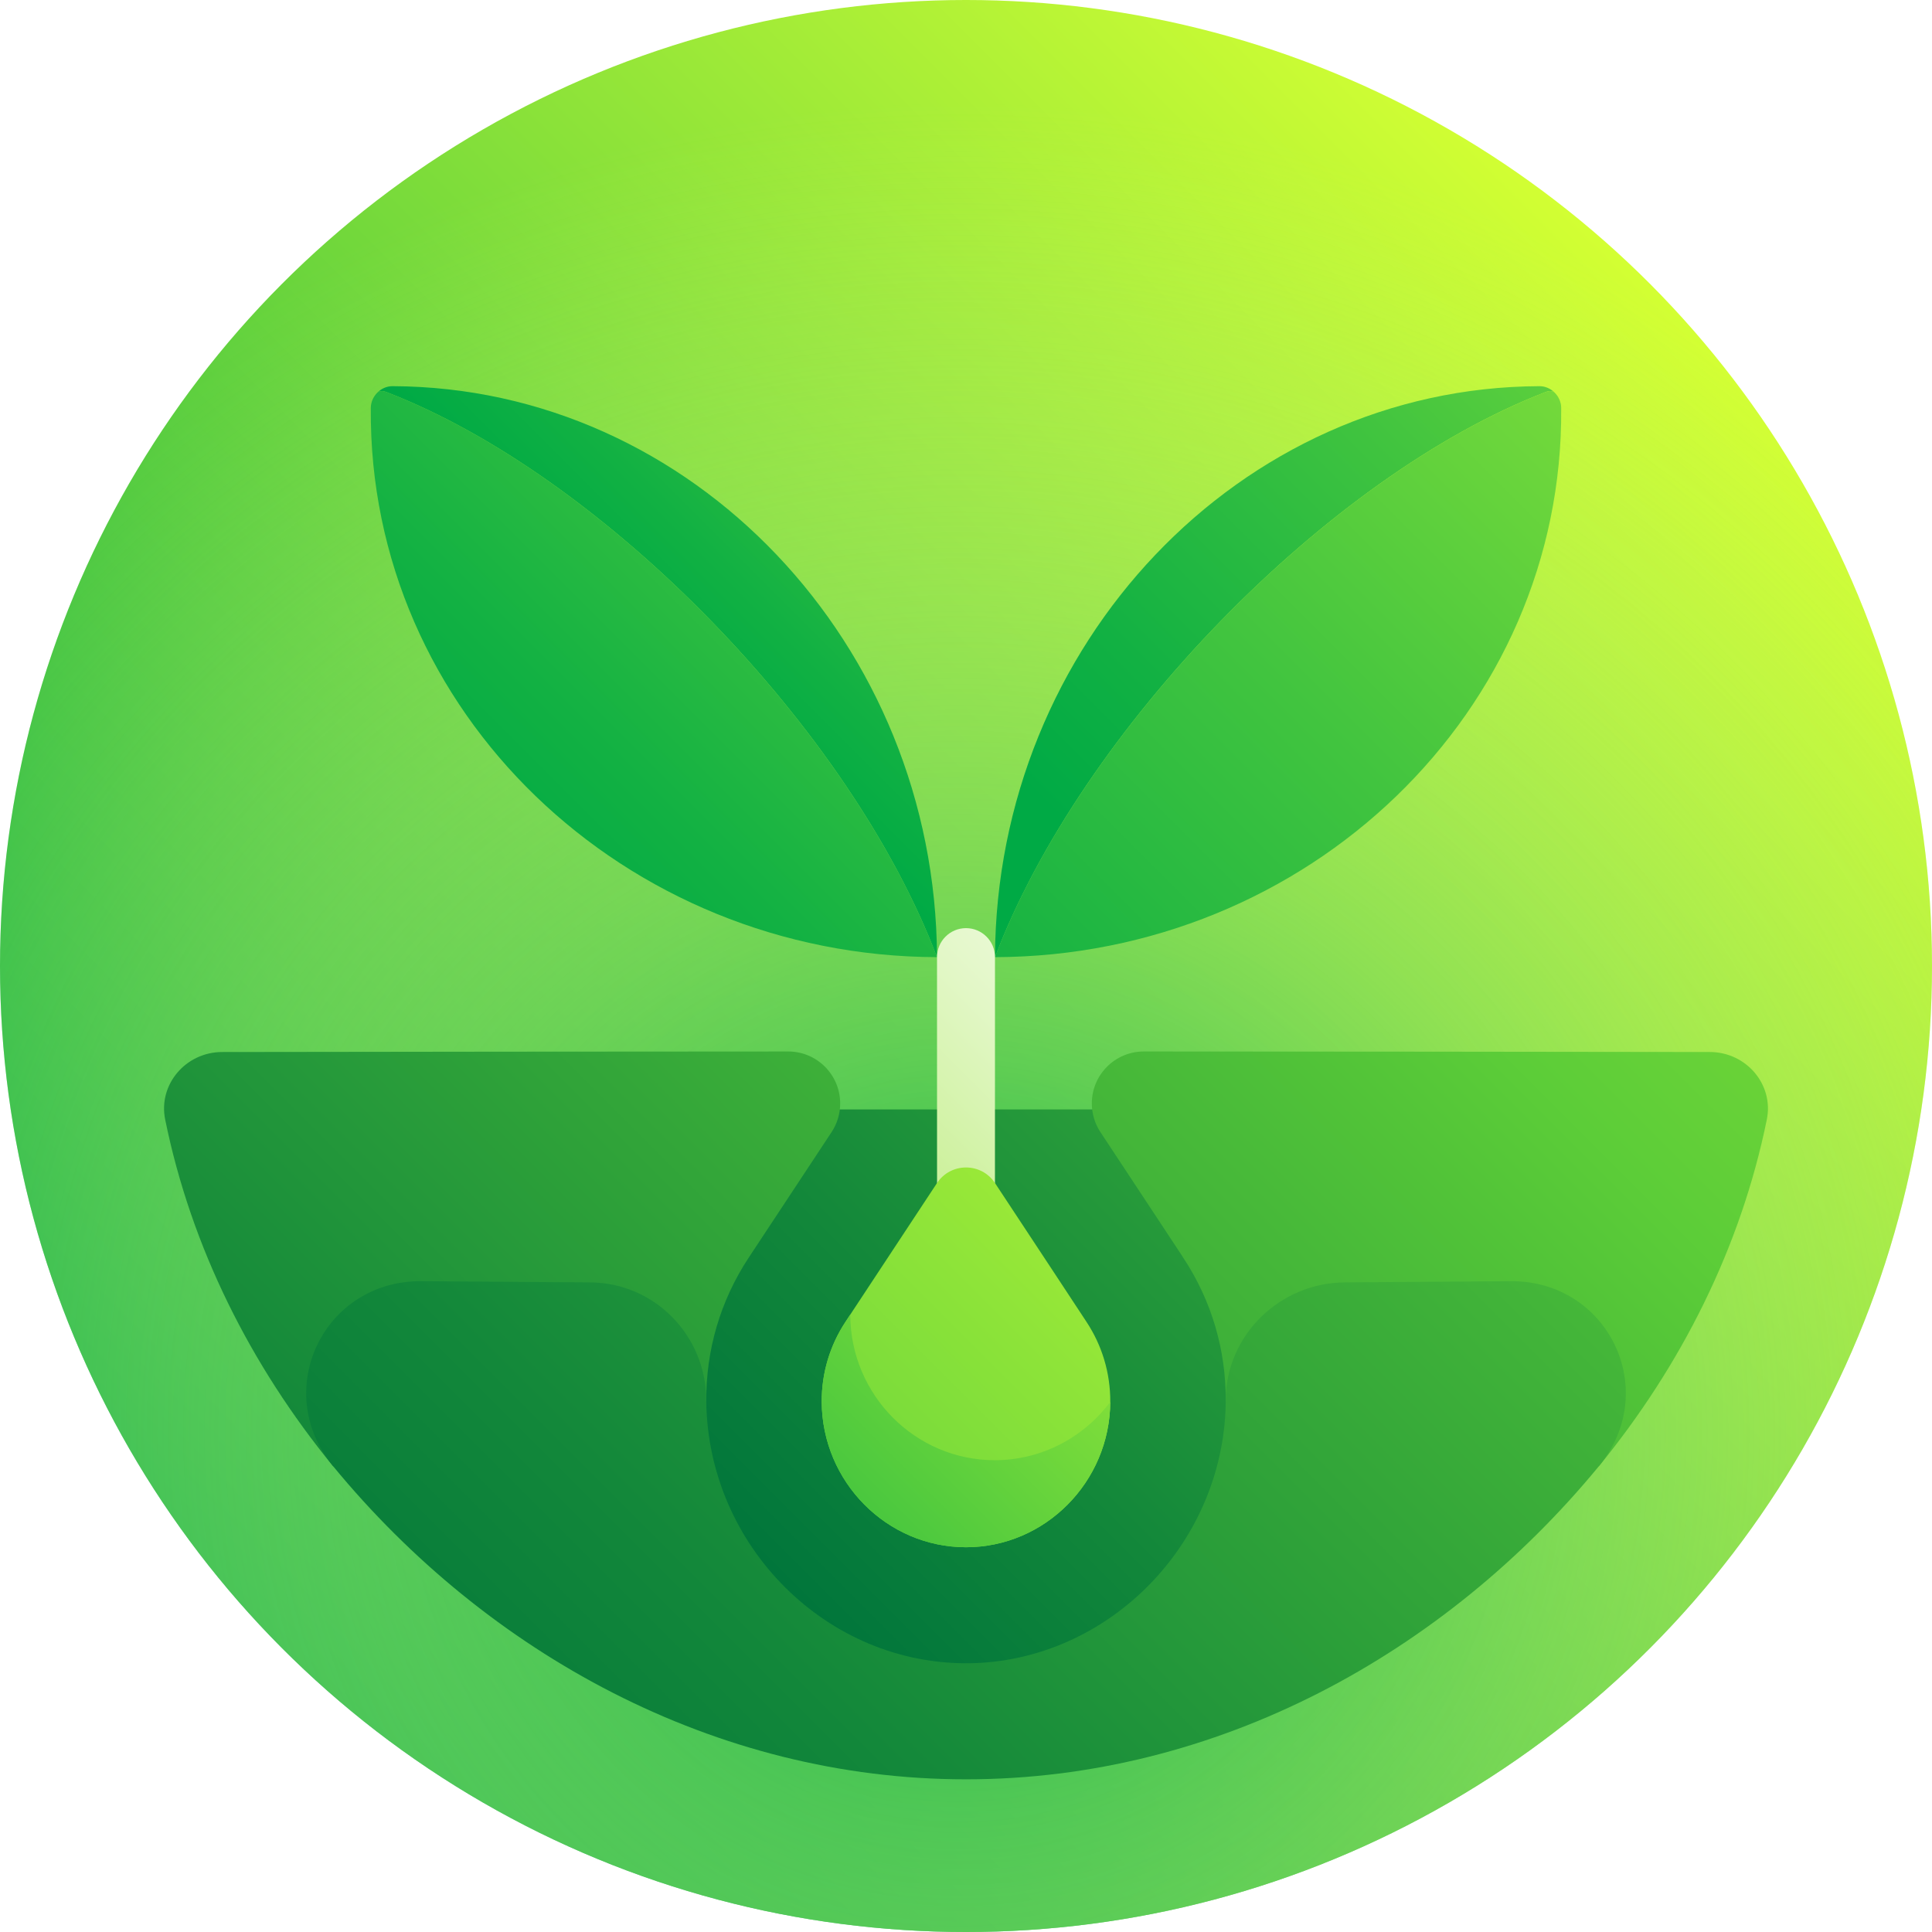
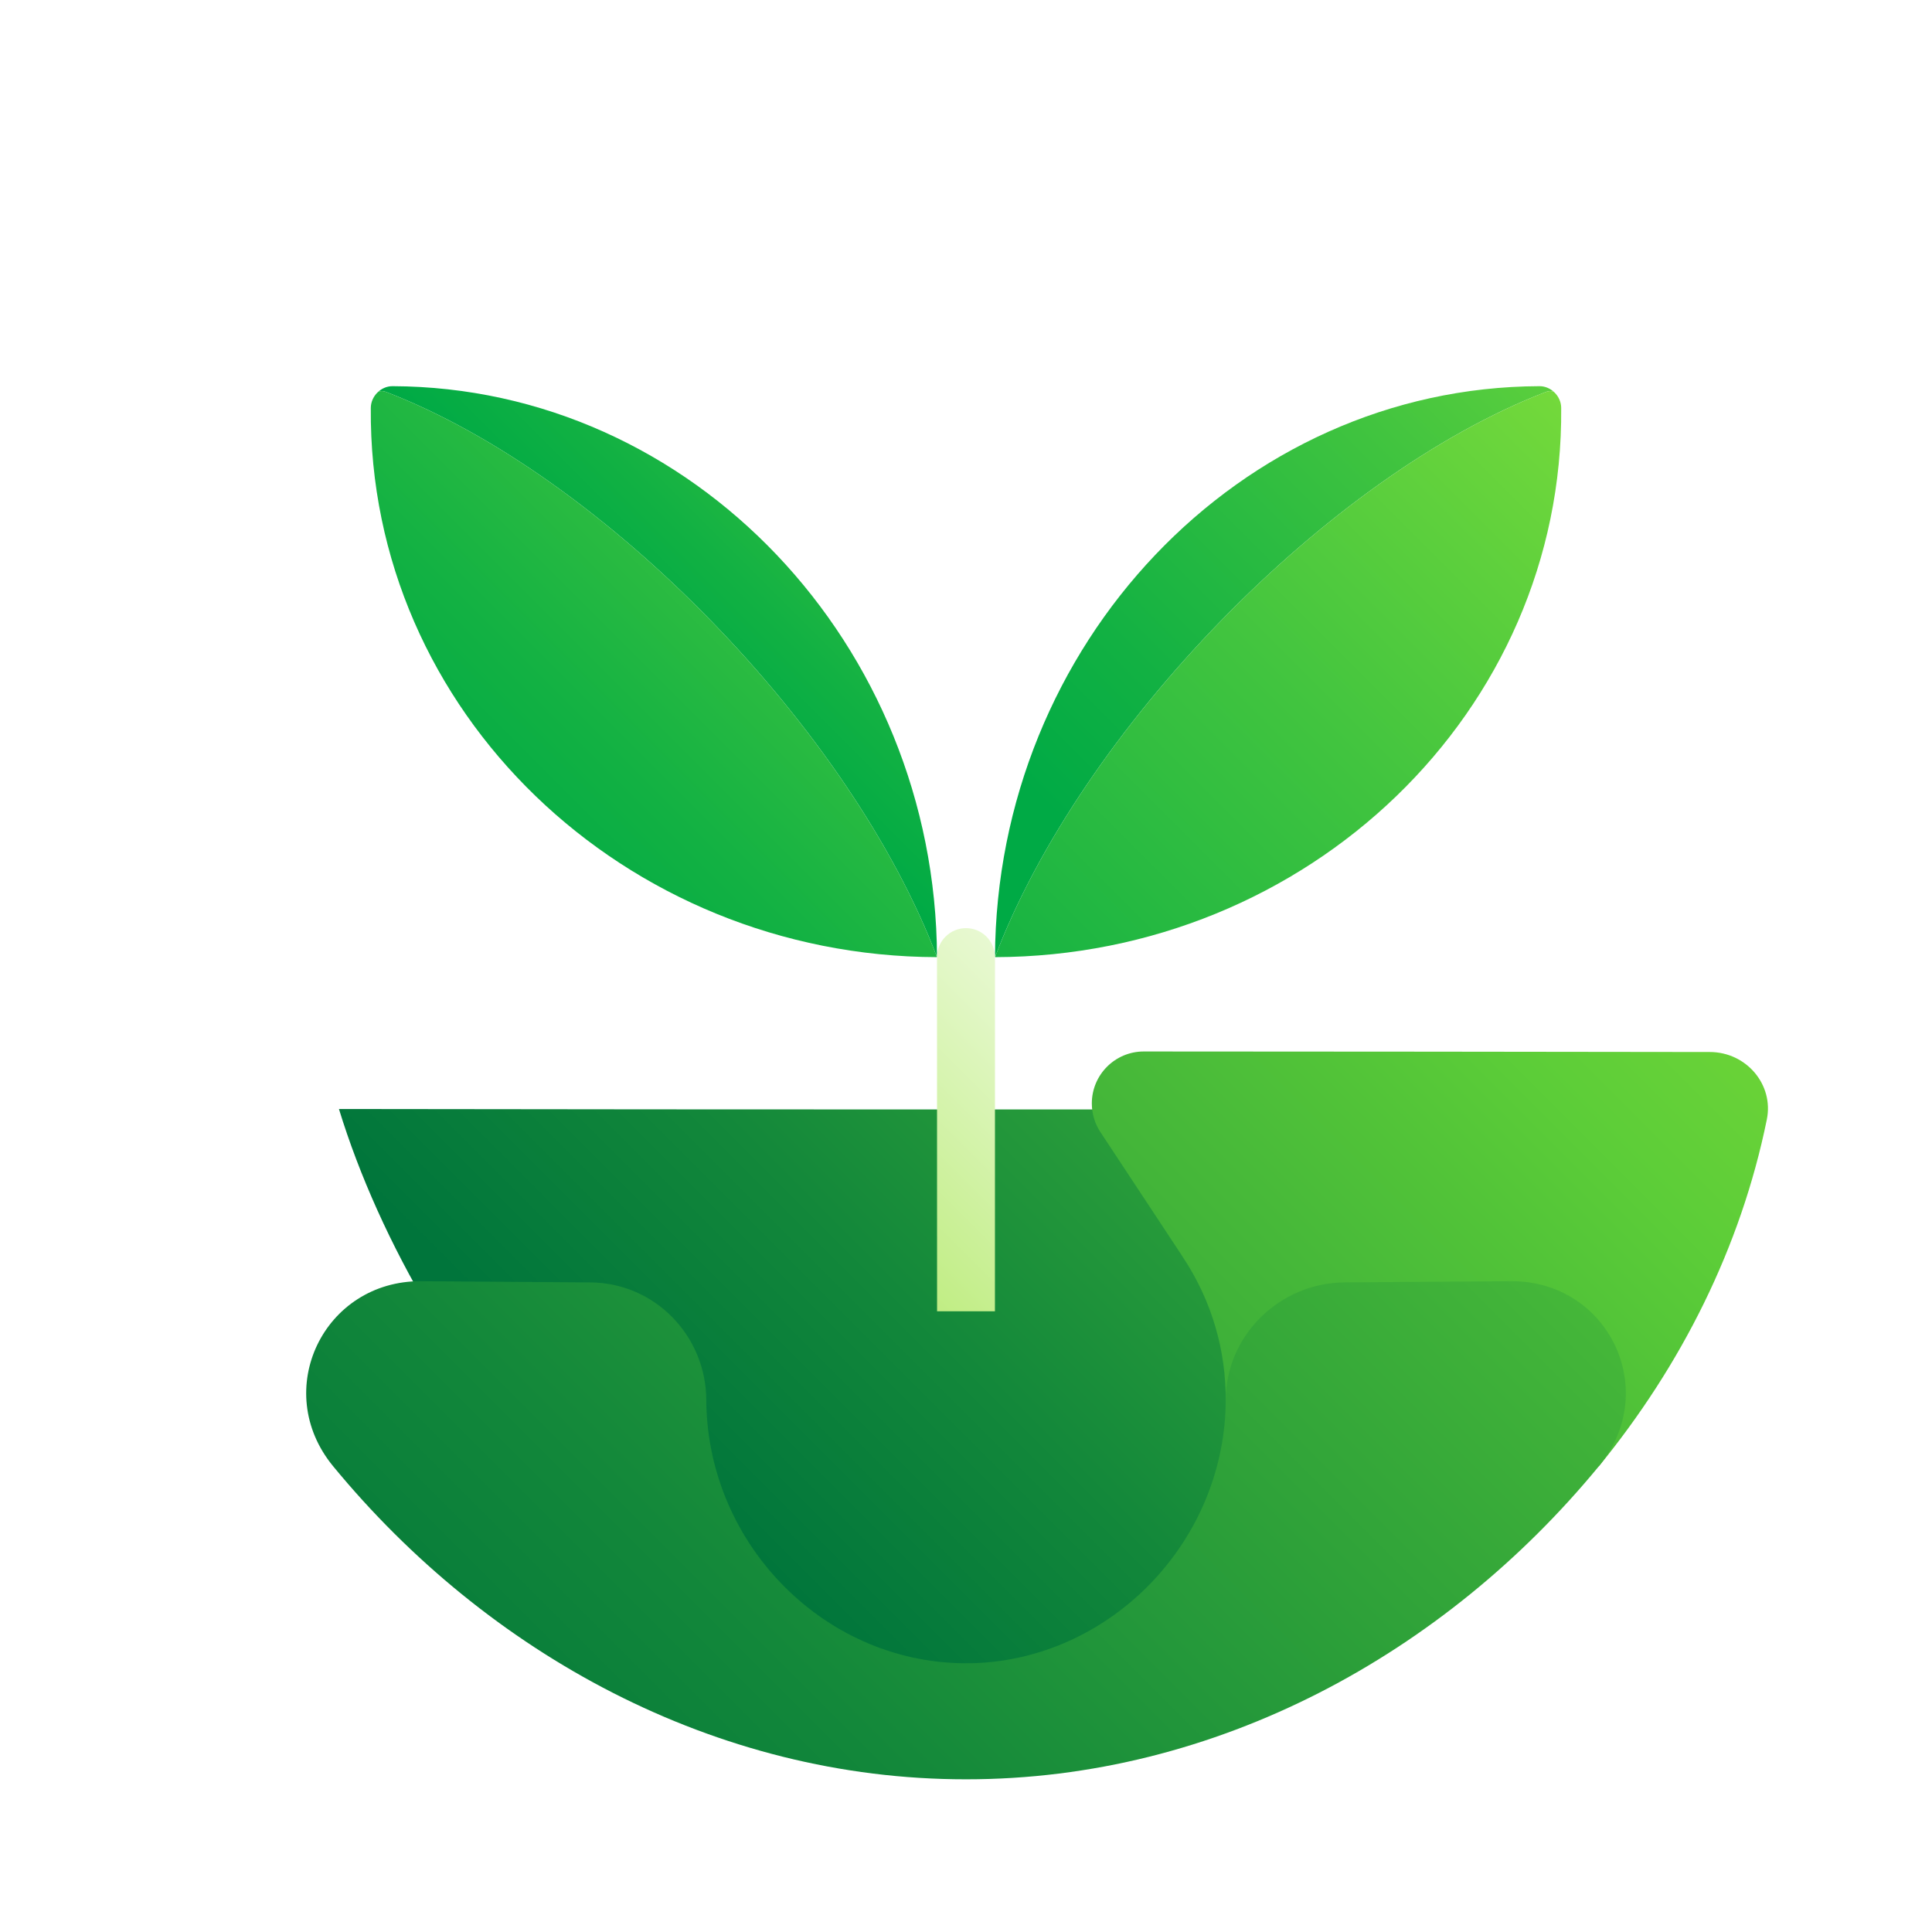
<svg xmlns="http://www.w3.org/2000/svg" xmlns:xlink="http://www.w3.org/1999/xlink" version="1.1" width="512" height="512" x="0" y="0" viewBox="0 0 512 512" style="enable-background:new 0 0 512 512" xml:space="preserve">
  <defs>
    <linearGradient id="SVGID_1_" gradientUnits="userSpaceOnUse" x1="74.98" x2="437.019" y1="437.019" y2="74.981">
      <stop offset="0" stop-color="#00aa45" />
      <stop offset="1" stop-color="#d3ff33" />
    </linearGradient>
    <radialGradient id="SVGID_2_" cx="253.971" cy="379.718" gradientUnits="userSpaceOnUse" r="368.349">
      <stop offset="0" stop-color="#00aa45" />
      <stop offset=".096" stop-color="#24b74e" stop-opacity=".9" />
      <stop offset=".268" stop-color="#5ecc5d" stop-opacity=".721" />
      <stop offset=".434" stop-color="#8fde69" stop-opacity=".547" />
      <stop offset=".59" stop-color="#b5ec73" stop-opacity=".384" />
      <stop offset=".734" stop-color="#d0f679" stop-opacity=".234" />
      <stop offset=".861" stop-color="#e0fc7e" stop-opacity=".101" />
      <stop offset=".958" stop-color="#e6fe7f" stop-opacity="0" />
    </radialGradient>
    <linearGradient id="SVGID_3_" gradientUnits="userSpaceOnUse" x1="274.397" x2="530.499" xlink:href="#lg1" y1="210.842" y2="-45.26" />
    <linearGradient id="SVGID_4_" gradientUnits="userSpaceOnUse" x1="224.884" x2="555.666" xlink:href="#lg1" y1="309.668" y2="-21.114" />
    <linearGradient id="SVGID_5_" gradientUnits="userSpaceOnUse" x1="177.2" x2="344.408" xlink:href="#lg1" y1="175.809" y2="8.601" />
    <linearGradient id="SVGID_6_" gradientUnits="userSpaceOnUse" x1="127.975" x2="367.815" xlink:href="#lg1" y1="225.035" y2="-14.805" />
    <linearGradient id="SVGID_7_" gradientUnits="userSpaceOnUse" x1="176.246" x2="394.041" y1="394.3" y2="176.506">
      <stop offset="0" stop-color="#00753b" />
      <stop offset=".249" stop-color="#12873a" />
      <stop offset=".747" stop-color="#41b339" />
      <stop offset="1" stop-color="#5bcc38" />
    </linearGradient>
    <linearGradient id="SVGID_8_" gradientUnits="userSpaceOnUse" x1="172.73" x2="326.512" y1="382.25" y2="228.469">
      <stop offset="0" stop-color="#95e12e" />
      <stop offset=".356" stop-color="#c0ed83" />
      <stop offset=".664" stop-color="#e2f7c6" />
      <stop offset=".886" stop-color="#f7fdef" />
      <stop offset="1" stop-color="#fff" />
    </linearGradient>
    <linearGradient id="SVGID_9_" gradientUnits="userSpaceOnUse" x1="141.739" x2="673.878" xlink:href="#lg2" y1="552.442" y2="20.304" />
    <linearGradient id="SVGID_10_" gradientUnits="userSpaceOnUse" x1="1.629" x2="539.44" xlink:href="#lg2" y1="443.237" y2="-94.575" />
    <linearGradient id="SVGID_11_" gradientUnits="userSpaceOnUse" x1="22.947" x2="369.188" xlink:href="#lg1" y1="598.671" y2="252.431" />
    <linearGradient id="SVGID_12_" gradientUnits="userSpaceOnUse" x1="151.483" x2="343.084" xlink:href="#lg1" y1="476.202" y2="284.6" />
    <linearGradient id="SVGID_13_" gradientUnits="userSpaceOnUse" x1="122.85" x2="705.994" xlink:href="#lg2" y1="503.147" y2="-79.997" />
  </defs>
  <g>
    <linearGradient id="SVGID_1_" gradientUnits="userSpaceOnUse" x1="74.98" x2="437.019" y1="437.019" y2="74.981">
      <stop offset="0" stop-color="#00aa45" />
      <stop offset="1" stop-color="#d3ff33" />
    </linearGradient>
    <radialGradient id="SVGID_2_" cx="253.971" cy="379.718" gradientUnits="userSpaceOnUse" r="368.349">
      <stop offset="0" stop-color="#00aa45" />
      <stop offset=".096" stop-color="#24b74e" stop-opacity=".9" />
      <stop offset=".268" stop-color="#5ecc5d" stop-opacity=".721" />
      <stop offset=".434" stop-color="#8fde69" stop-opacity=".547" />
      <stop offset=".59" stop-color="#b5ec73" stop-opacity=".384" />
      <stop offset=".734" stop-color="#d0f679" stop-opacity=".234" />
      <stop offset=".861" stop-color="#e0fc7e" stop-opacity=".101" />
      <stop offset=".958" stop-color="#e6fe7f" stop-opacity="0" />
    </radialGradient>
    <linearGradient id="lg1">
      <stop offset="0" stop-color="#00aa45" />
      <stop offset=".121" stop-color="#12b143" />
      <stop offset=".365" stop-color="#41c43f" />
      <stop offset=".705" stop-color="#8ce339" />
      <stop offset="1" stop-color="#d3ff33" />
    </linearGradient>
    <linearGradient id="SVGID_3_" gradientUnits="userSpaceOnUse" x1="274.397" x2="530.499" xlink:href="#lg1" y1="210.842" y2="-45.26" />
    <linearGradient id="SVGID_4_" gradientUnits="userSpaceOnUse" x1="224.884" x2="555.666" xlink:href="#lg1" y1="309.668" y2="-21.114" />
    <linearGradient id="SVGID_5_" gradientUnits="userSpaceOnUse" x1="177.2" x2="344.408" xlink:href="#lg1" y1="175.809" y2="8.601" />
    <linearGradient id="SVGID_6_" gradientUnits="userSpaceOnUse" x1="127.975" x2="367.815" xlink:href="#lg1" y1="225.035" y2="-14.805" />
    <linearGradient id="SVGID_7_" gradientUnits="userSpaceOnUse" x1="176.246" x2="394.041" y1="394.3" y2="176.506">
      <stop offset="0" stop-color="#00753b" />
      <stop offset=".249" stop-color="#12873a" />
      <stop offset=".747" stop-color="#41b339" />
      <stop offset="1" stop-color="#5bcc38" />
    </linearGradient>
    <linearGradient id="SVGID_8_" gradientUnits="userSpaceOnUse" x1="172.73" x2="326.512" y1="382.25" y2="228.469">
      <stop offset="0" stop-color="#95e12e" />
      <stop offset=".356" stop-color="#c0ed83" />
      <stop offset=".664" stop-color="#e2f7c6" />
      <stop offset=".886" stop-color="#f7fdef" />
      <stop offset="1" stop-color="#fff" />
    </linearGradient>
    <linearGradient id="lg2">
      <stop offset="0" stop-color="#00753b" />
      <stop offset=".123" stop-color="#12873a" />
      <stop offset=".37" stop-color="#41b339" />
      <stop offset=".5" stop-color="#5ccd38" />
      <stop offset=".779" stop-color="#9de835" />
      <stop offset="1" stop-color="#d3ff33" />
    </linearGradient>
    <linearGradient id="SVGID_9_" gradientUnits="userSpaceOnUse" x1="141.739" x2="673.878" xlink:href="#lg2" y1="552.442" y2="20.304" />
    <linearGradient id="SVGID_10_" gradientUnits="userSpaceOnUse" x1="1.629" x2="539.44" xlink:href="#lg2" y1="443.237" y2="-94.575" />
    <linearGradient id="SVGID_11_" gradientUnits="userSpaceOnUse" x1="22.947" x2="369.188" xlink:href="#lg1" y1="598.671" y2="252.431" />
    <linearGradient id="SVGID_12_" gradientUnits="userSpaceOnUse" x1="151.483" x2="343.084" xlink:href="#lg1" y1="476.202" y2="284.6" />
    <linearGradient id="SVGID_13_" gradientUnits="userSpaceOnUse" x1="122.85" x2="705.994" xlink:href="#lg2" y1="503.147" y2="-79.997" />
    <g>
-       <circle cx="256" cy="256" fill="url(&quot;#SVGID_1_&quot;)" r="256" data-original="url(#SVGID_1_)" />
-       <circle cx="256" cy="256" fill="url(&quot;#SVGID_2_&quot;)" r="256" data-original="url(#SVGID_2_)" />
      <path d="m409.549 103.916c1.117-.431 1.978-.345 2.454.132-1.053-1.053-2.487-1.714-4.027-1.706-79.437.264-143.924 68.462-144.294 151.313 22.868-60.282 88.178-127.479 145.867-149.739z" fill="url(&quot;#SVGID_3_&quot;)" data-original="url(#SVGID_3_)" />
      <path d="m412.003 104.048c-.479-.478-1.337-.563-2.454-.132-57.69 22.259-122.998 89.456-145.867 149.739 82.862-.229 150.746-65.034 150.051-145.554-.006-1.556-.678-3-1.73-4.053z" fill="url(&quot;#SVGID_4_&quot;)" data-original="url(#SVGID_4_)" />
      <path d="m102.452 103.916c57.689 22.259 122.997 89.456 145.867 149.739-.368-82.852-64.858-151.047-144.295-151.313-1.539-.009-2.975.654-4.026 1.706.476-.477 1.336-.562 2.454-.132z" fill="url(&quot;#SVGID_5_&quot;)" data-original="url(#SVGID_5_)" />
      <path d="m102.452 103.916c-1.118-.432-1.977-.345-2.454.132-1.052 1.053-1.722 2.496-1.73 4.052-.697 80.52 67.192 145.324 150.051 145.554-22.87-60.281-88.179-127.478-145.867-149.738z" fill="url(&quot;#SVGID_6_&quot;)" data-original="url(#SVGID_6_)" />
      <path d="m89.823 293.896c21.567 70.318 89.646 154.738 166.177 154.899 76.531-.161 144.609-84.581 166.177-154.899-110.784.165-221.57.165-332.354 0z" fill="url(&quot;#SVGID_7_&quot;)" data-original="url(#SVGID_7_)" />
      <path d="m256 245.966c-4.24 0-7.679 3.443-7.682 7.688-.011 31.283-.006 62.567.015 93.851 5.111.003 10.223.003 15.333 0 .021-31.284.026-62.567.015-93.851-.001-4.244-3.441-7.688-7.681-7.688z" fill="url(&quot;#SVGID_8_&quot;)" data-original="url(#SVGID_8_)" />
      <path d="m453.137 278.793c-50.003-.075-100.007-.122-150.01-.14-7.612-.004-13.781 6.162-13.783 13.771 0 2.703.792 5.345 2.281 7.597 7.139 10.802 14.264 21.595 21.36 32.369.222.333.428.664.634.993 7.457 11.287 11.325 24.414 11.209 37.989 33.054 5.966 66.029 11.733 98.897 17.198 21.801-26.661 37.601-57.955 44.504-91.892 1.888-9.251-5.426-17.861-15.092-17.885z" fill="url(&quot;#SVGID_9_&quot;)" data-original="url(#SVGID_9_)" />
-       <path d="m208.874 278.654c-50.004.018-100.007.065-150.011.14-9.666.023-16.976 8.633-15.09 17.886 6.905 33.936 22.703 65.231 44.504 91.892 32.868-5.466 65.842-11.232 98.897-17.198-.115-13.558 3.74-26.676 11.168-37.972 7.319-11.11 14.669-22.239 22.034-33.38 1.489-2.253 2.283-4.895 2.282-7.597-.003-7.609-6.173-13.776-13.784-13.771z" fill="url(&quot;#SVGID_10_&quot;)" data-original="url(#SVGID_10_)" />
-       <path d="m287.982 350.387c.011.004-14.803-22.497-24.294-36.857-3.642-5.516-11.734-5.512-15.379.003-8.123 12.294-16.23 24.582-24.301 36.854-3.977 6.06-6.284 13.321-6.246 21.14.123 21.203 17.267 38.503 38.237 38.506 20.969-.002 38.113-17.303 38.237-38.506.038-7.819-2.267-15.08-6.254-21.14z" fill="url(&quot;#SVGID_11_&quot;)" data-original="url(#SVGID_11_)" />
-       <path d="m263.632 386.967c-21.051.017-38.219-17.256-38.296-38.466 0-.047.004-.092.005-.138-.444.675-.888 1.35-1.332 2.024-3.977 6.06-6.284 13.321-6.246 21.14.123 21.203 17.267 38.503 38.237 38.506 20.969-.002 38.113-17.303 38.237-38.505-7.023 9.351-18.126 15.429-30.605 15.439z" fill="url(&quot;#SVGID_12_&quot;)" data-original="url(#SVGID_12_)" />
+       <path d="m287.982 350.387z" fill="url(&quot;#SVGID_11_&quot;)" data-original="url(#SVGID_11_)" />
      <path d="m356.399 339.848c-17.199.094-31.523 13.982-31.57 31.171-.008 2.172-.115 4.355-.329 6.546-3.468 34.957-32.901 62.635-67.4 63.209-37.885.606-69.512-31.025-69.927-69.4-.001-.11-.002-.22-.002-.329-.055-17.067-13.669-31.099-30.745-31.191-14.939-.088-29.878-.195-44.817-.323-25.804-.161-39.883 28.913-23.326 49.036 40.768 49.554 101.191 83.007 167.717 82.967 66.528.039 126.947-33.413 167.717-82.967 16.559-20.123 2.477-49.196-23.326-49.036-14.664.124-29.328.23-43.992.317z" fill="url(&quot;#SVGID_13_&quot;)" data-original="url(#SVGID_13_)" />
    </g>
  </g>
</svg>